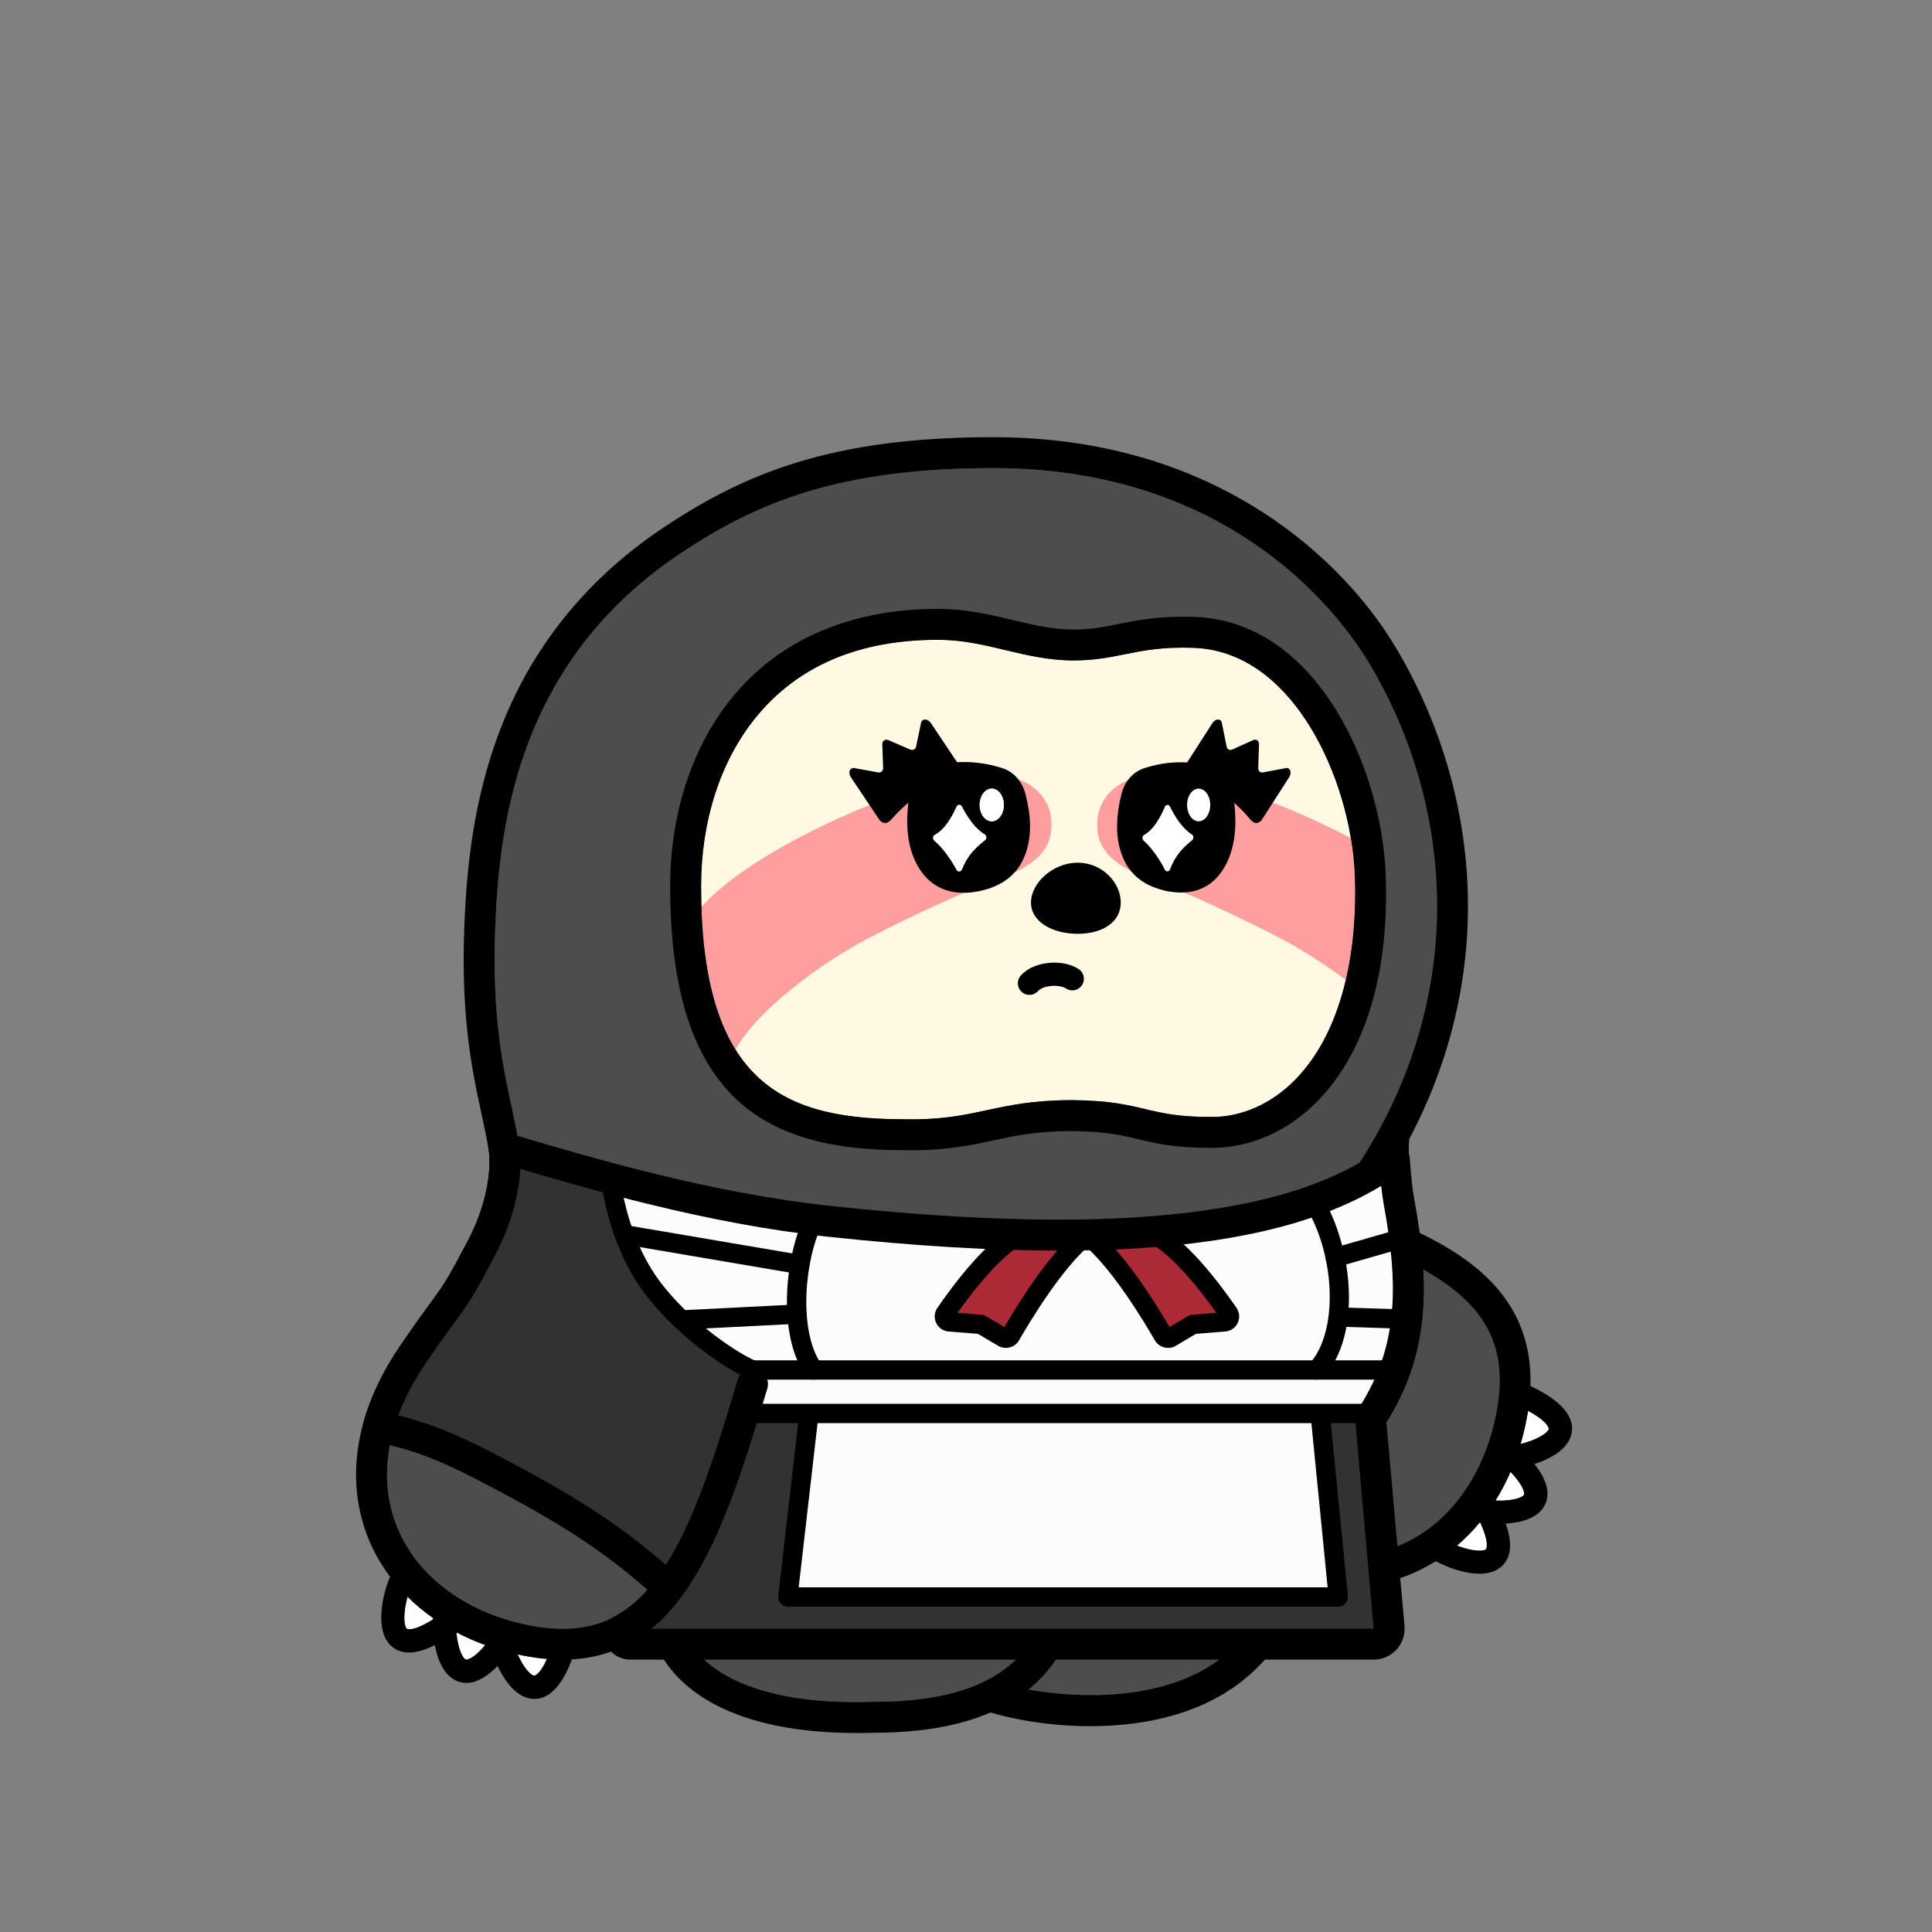
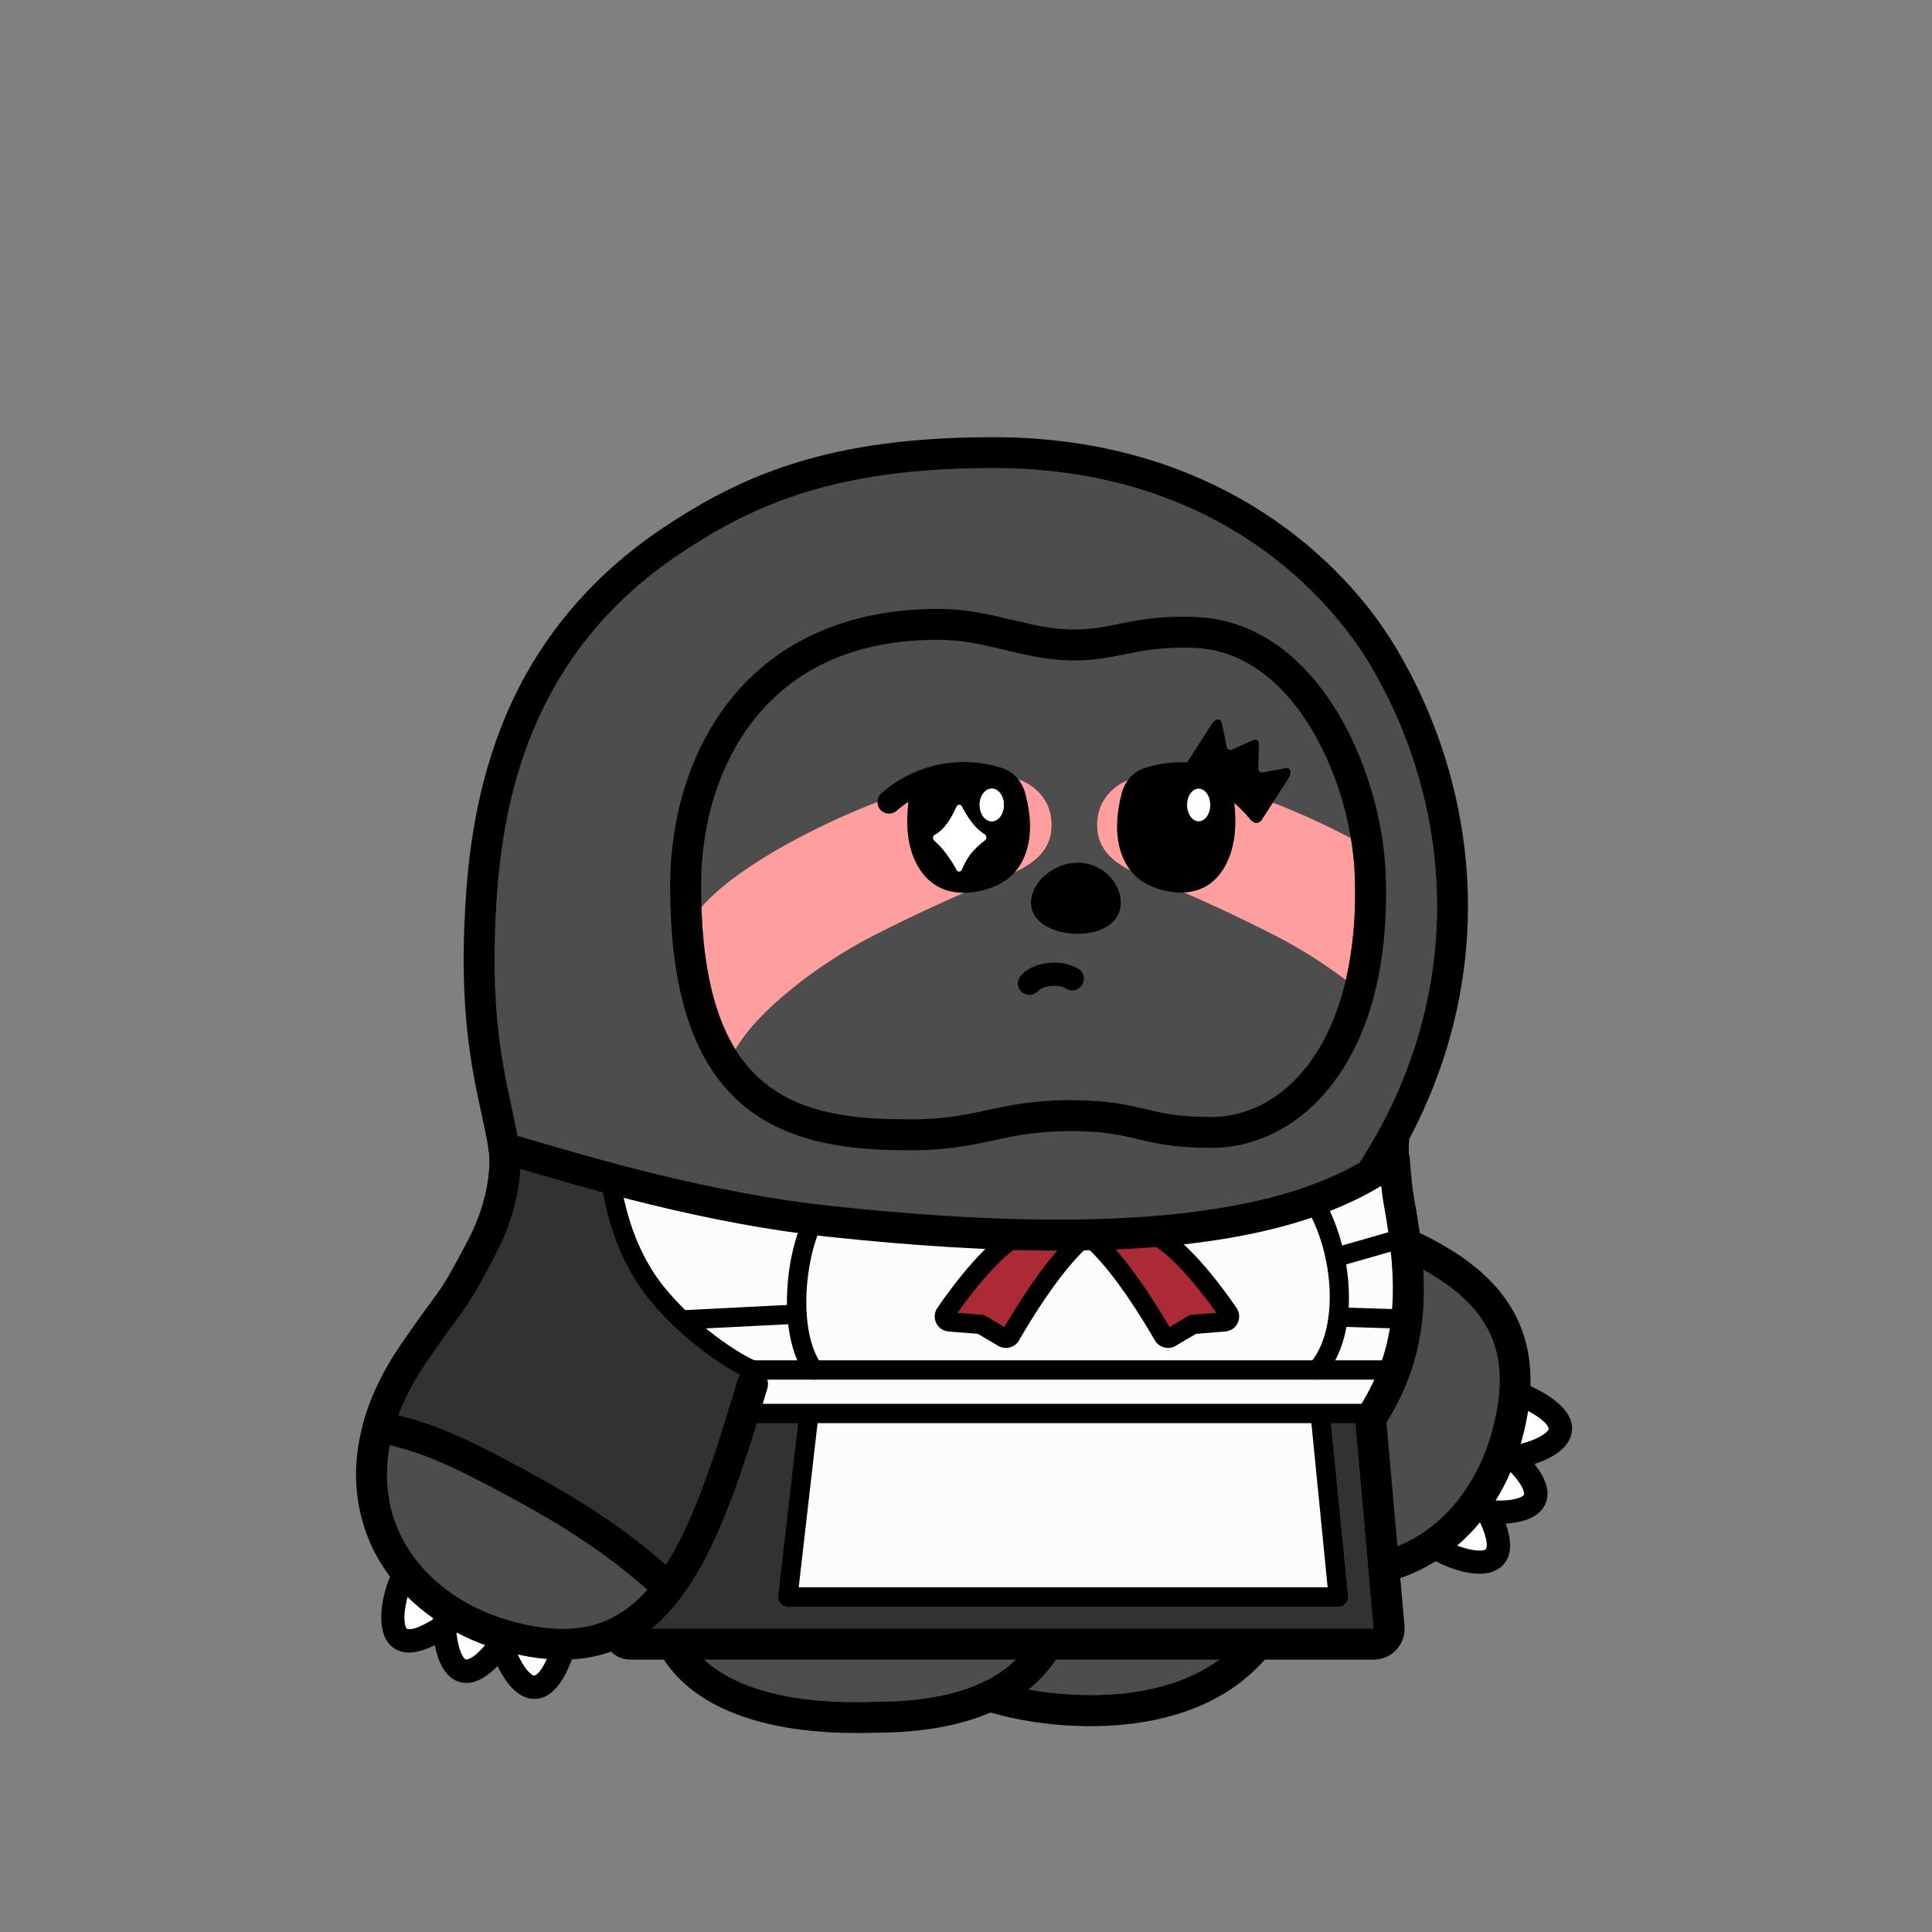
<svg xmlns="http://www.w3.org/2000/svg" version="1.1" id="body" x="0px" y="0px" viewBox="0 0 1000 1000" style="enable-background:new 0 0 1000 1000;" xml:space="preserve">
  <rect x="0" y="0" width="1000" height="1000" fill="#808080" stroke="none" />
  <defs>
    <style type="text/css">.body-st0{fill:#FFFFFF;}
	.body-st1{fill:#4D4D4D;}.pattern-st0{fill:#FFF9E3;}
	.pattern-st1{fill:#FF9E9E;}.eye-st0{fill:#FFFFFF;}.mouth-st0{fill:none;stroke:#000000;stroke-width:12;stroke-linecap:round;stroke-linejoin:round;}.st0-7677a306-9491-4da4-9f46-ec2df2b62c27{fill:#323232;}
	.st1-7677a306-9491-4da4-9f46-ec2df2b62c27{fill:#FCFCFC;}
	.st2-7677a306-9491-4da4-9f46-ec2df2b62c27{fill:#AC2A36;}</style>
  </defs>
  <g>
    <path class="body-st0" d="M224.12,837.49c-0.01,0.23-0.02,0.48-0.03,0.72c-10.64,6.72-13.53,4.85-13.56,4.82   c-0.89-0.85-1.84-4.52-0.77-11.14c0.31-1.89,0.73-3.72,1.19-5.4c4.01,3.98,8.42,7.65,13.17,11   V837.49z" />
    <path class="body-st0" d="M251.14,851.49c-7.06,8.28-10.07,7.51-10.1,7.5c-1.12-0.52-3.19-3.69-4.31-10.3   c-0.22-1.29-0.38-2.56-0.49-3.79c4.73,2.49,9.71,4.7,14.9,6.59L251.14,851.49z" />
-     <path class="body-st0" d="M283.1,858.68c-3.83,8.49-6.58,8.64-6.62,8.67   c-1.23-0.15-4.18-2.53-7.28-8.48c-0.44-0.84-0.84-1.68-1.22-2.52   c1.89,0.41,3.79,0.79,5.72,1.12C276.9,858.03,280.03,858.42,283.1,858.68z" />
+     <path class="body-st0" d="M283.1,858.68c-3.83,8.49-6.58,8.64-6.62,8.67   c-1.23-0.15-4.18-2.53-7.28-8.48c-0.44-0.84-0.84-1.68-1.22-2.52   C276.9,858.03,280.03,858.42,283.1,858.68z" />
    <path class="body-st0" d="M766.06,787.88c5.29,11.41,3.07,14.04,3.04,14.06   c-0.96,0.78-4.72,1.25-11.15-0.66c-1.31-0.39-2.57-0.83-3.77-1.29   c4.28-3.66,8.24-7.7,11.88-12.11L766.06,787.88z" />
    <path class="body-st0" d="M781.85,761.84c8.23,8.76,7,11.85,6.98,11.89   c-0.66,1.04-4.07,2.69-10.77,2.96c-1.35,0.05-2.68,0.04-3.96-0.01   c2.9-4.66,5.49-9.62,7.75-14.84H781.85z" />
    <path class="body-st0" d="M790.92,730.25c10.96,5.95,10.74,9.37,10.74,9.41c-0.31,1.19-3.05,3.81-9.34,6.12   c-1.79,0.66-3.57,1.19-5.25,1.6c1.46-4.94,2.65-10.06,3.56-15.34   c0.1-0.6,0.19-1.2,0.29-1.79L790.92,730.25z" />
    <path class="body-st1" d="M743.82,468.04c0.22,46.21-13.35,91.98-39.26,132.36   c-2.39,3.71-1.31,8.66,2.41,11.05c2.27,1.45,4.99,1.61,7.31,0.68   c0.61,4.7,1.34,8.67,1.85,11.44c4.12,22.27,5.48,38.67,4.44,53.18   c-1.3,18.11-5.9,33.02-14.9,48.33c-11.85,20.14-22.08,31.25-35.25,42.66   c-2.98,1.17-5.1,4.06-5.1,7.45c0,38.76-11.44,66.9-34.02,83.66   c-29.61,21.98-73.12,20.22-98.9,15.67c20.34-16.63,30.37-42.63,30.37-78.28c0-4.42-3.59-8-8-8   c-4.42,0-8,3.58-8,8c0,28.72-6.89,49.29-21.05,62.88c-15.25,14.63-39.24,21.74-73.34,21.74h-0.27   c-52.03,1.71-76.84-11.37-88.5-22.65c-8.13-7.87-12.69-17.7-13.26-28.53c1.3-1.62,2.59-3.31,3.84-5.07   c18.25-25.57,30.75-64.68,43-105.89c1.25-4.24-1.16-8.69-5.39-9.95   c-4.24-1.26-8.69,1.15-9.95,5.39c-11.84,39.86-23.87,77.59-40.68,101.16   c-16.51,23.13-36.47,31.27-64.75,26.39c-33.19-5.73-59.52-24.52-70.44-50.24   c-10.9-25.71-5.91-56.04,14.07-85.41c7.99-11.76,12.65-18.09,16.06-22.72   c6.7-9.11,8.73-11.86,20.28-33.81c12.12-23.03,14.24-44.86,12.38-56.56   c-1.05-6.59-2.45-13.09-3.94-19.99c-4.92-22.78-11.05-51.14-8.01-103.22   c3.12-53.36,16.36-130.39,95.1-183.12c39.77-26.63,82.55-44.36,162.08-44.36   c125.22,0,181.05,77.95,195.17,101.84c22.45,37.96,34.43,80.81,34.65,123.92L743.82,468.04z" />
    <path class="body-st1" d="M736.6,657.11c32.67,18.27,43.84,39.87,38.26,72.2   c-4.92,28.47-19.52,52.21-40.06,65.12c-16.39,10.3-35.51,13.39-55.61,9.1   c1.21-7.56,1.91-15.57,2.09-24.02c13.92-12.13,25.41-24.61,38.18-46.32   c10.32-17.54,15.58-34.6,17.07-55.3c0.47-6.53,0.5-13.37,0.07-20.78L736.6,657.11z" />
    <path d="M792.15,717.4c8.41,3.97,24.31,12.72,21.14,25.21   c-1.9,7.46-10.49,12.39-19.04,15.17c5.24,6.63,9.35,15,4.74,22.33   c-3.62,5.76-11.61,8.03-19.62,8.49c2.82,7.97,4.01,17.21-2.71,22.66   c-2.91,2.36-6.74,3.3-10.89,3.3c-7.74,0-16.58-3.25-22.64-6.48   c-14.19,8.88-29.97,13.37-46.57,13.37c-6.81,0-13.75-0.75-20.78-2.26c-6.31,22.34-17.99,39.92-34.94,52.51   c-22.3,16.55-50.84,21.76-76.42,21.76c-20.82,0-39.68-3.45-51.61-7.06   c-0.04-0.01-0.07-0.03-0.11-0.04c-16.11,6.99-36.13,10.48-60.19,10.5   c-3.1,0.1-6.16,0.15-9.16,0.15c-41.05,0-72.34-9.38-90.87-27.3   c-7.77-7.53-13.14-16.39-15.94-26.15c-11.76,9.36-25.21,14.45-40.53,15.34   c-3.22,8.67-9.22,20.46-19.35,20.46c-0.53,0-1.07-0.03-1.63-0.1c-7.64-0.92-13.63-8.81-17.48-16.94   c-4.54,4.66-10.19,8.77-16.14,8.77c-1.78,0-3.59-0.37-5.4-1.21c-6.18-2.85-9.45-10.48-10.94-18.38   c-4.24,2.16-8.95,3.85-13.37,3.85c-3.44,0-6.7-1.02-9.44-3.62c-8.33-7.93-4.42-26.11-0.37-35.62   c-4.28-5.7-7.86-11.86-10.64-18.39c-13.1-30.89-7.57-66.64,15.57-100.66   c8.16-12,12.92-18.47,16.4-23.2c6.32-8.59,8.02-10.9,19.01-31.78   c11-20.91,11.93-39.13,10.74-46.6c-0.98-6.15-2.34-12.45-3.78-19.12   c-5.13-23.73-11.51-53.27-8.34-107.53c1.42-24.3,5.13-60.93,20.89-98.24   c16.74-39.62,44.09-72.34,81.28-97.25c42.19-28.25,87.41-47.06,170.98-47.06c50.46,0,95.87,12.09,134.97,35.94   c30.63,18.69,56.9,44.88,73.98,73.75c23.89,40.41,36.64,86.05,36.86,131.99   c0.21,42.01-10.25,83.63-30.4,121.61c-0.98,12.47,1.24,24.51,2.46,31.1   c1.14,6.19,2.08,11.95,2.82,17.4c28.66,13.91,58.83,35.55,57.46,79.33L792.15,717.4z    M801.66,739.66c0-0.04,0.22-3.46-10.74-9.41c-0.1,0.59-0.19,1.19-0.29,1.79   c-0.91,5.28-2.1,10.4-3.56,15.34c1.68-0.41,3.46-0.94,5.25-1.6   c6.29-2.31,9.03-4.93,9.34-6.12L801.66,739.66z M788.83,773.73   c0.02-0.04,1.25-3.13-6.98-11.89c-2.26,5.22-4.85,10.18-7.75,14.84   c1.28,0.05,2.61,0.06,3.96,0.01c6.7-0.27,10.11-1.92,10.77-2.96H788.83z    M774.86,729.31c5.58-32.33-5.59-53.93-38.26-72.2c0.43,7.41,0.4,14.25-0.07,20.78   c-1.49,20.7-6.75,37.76-17.07,55.3c-12.77,21.71-24.26,34.19-38.18,46.32   c-0.18,8.45-0.88,16.46-2.09,24.02c20.1,4.29,39.22,1.2,55.61-9.1   c20.54-12.91,35.14-36.65,40.06-65.12L774.86,729.31z M769.1,801.94   c0.03-0.02,2.25-2.65-3.04-14.06c-3.64,4.41-7.6,8.45-11.88,12.11   c1.2,0.46,2.46,0.9,3.77,1.29c6.43,1.91,10.19,1.44,11.15,0.66L769.1,801.94z    M704.56,600.4c25.91-40.38,39.48-86.15,39.26-132.36   c-0.22-43.11-12.2-85.96-34.65-123.92c-14.12-23.89-69.95-101.84-195.17-101.84   c-79.53,0-122.31,17.73-162.08,44.36c-78.74,52.73-91.98,129.76-95.1,183.12   c-3.04,52.08,3.09,80.44,8.01,103.22c1.49,6.9,2.89,13.4,3.94,19.99   c1.86,11.7-0.26,33.53-12.38,56.56c-11.55,21.95-13.58,24.7-20.28,33.81   c-3.41,4.63-8.07,10.96-16.06,22.72c-19.98,29.37-24.97,59.7-14.07,85.41   c10.92,25.72,37.25,44.51,70.44,50.24c28.28,4.88,48.24-3.26,64.75-26.39   c16.81-23.57,28.84-61.3,40.68-101.16c1.26-4.24,5.71-6.65,9.95-5.39   c4.23,1.26,6.64,5.71,5.39,9.95c-12.25,41.21-24.75,80.32-43,105.89   c-1.25,1.76-2.54,3.45-3.84,5.07c0.57,10.83,5.13,20.66,13.26,28.53   c11.66,11.28,36.47,24.36,88.5,22.65h0.27c34.1,0,58.09-7.11,73.34-21.74   c14.16-13.59,21.05-34.16,21.05-62.88c0-4.42,3.58-8,8-8c4.41,0,8,3.58,8,8   c0,35.65-10.03,61.65-30.37,78.28c25.78,4.55,69.29,6.31,98.9-15.67   c22.58-16.76,34.02-44.9,34.02-83.66c0-3.39,2.12-6.28,5.1-7.45   c13.17-11.41,23.4-22.52,35.25-42.66c9-15.31,13.6-30.22,14.9-48.33   c1.04-14.51-0.32-30.91-4.44-53.18c-0.51-2.77-1.24-6.74-1.85-11.44   c-2.32,0.93-5.04,0.77-7.31-0.68c-3.72-2.39-4.8-7.34-2.41-11.05L704.56,600.4z    M276.48,867.35c0.04-0.03,2.79-0.18,6.62-8.67c-3.07-0.26-6.2-0.65-9.4-1.21   c-1.93-0.33-3.83-0.71-5.72-1.12c0.38,0.84,0.78,1.68,1.22,2.52   C272.3,864.82,275.25,867.2,276.48,867.35z M241.04,858.99c0.03,0.01,3.04,0.78,10.1-7.5   c-5.19-1.89-10.17-4.1-14.9-6.59c0.11,1.23,0.27,2.5,0.49,3.79c1.12,6.61,3.19,9.78,4.31,10.3   L241.04,858.99z M224.09,838.21c0.01-0.24,0.02-0.49,0.03-0.72c-4.75-3.35-9.16-7.02-13.17-11   c-0.46,1.68-0.88,3.51-1.19,5.4c-1.07,6.62-0.12,10.29,0.77,11.14c0.03,0.03,2.92,1.9,13.56-4.82   V838.21z" />
  </g>
  <g>
-     <path class="pattern-st0" d="M701.28,454.1c1.47,45.65-9.44,82.8-30.71,104.59   c-12.37,12.67-27.93,19.6-43.76,19.45c-16.88,0-25.12-1.96-33.86-4.04   c-9.32-2.22-18.95-4.51-38.11-4.66c-19.92,0-32.26,2.66-44.2,5.22   c-12.18,2.62-23.68,5.1-43.39,4.66h-0.18c-36.11,0-59.43-6.98-75.63-22.64   c-19.22-18.57-28.56-50.63-28.56-98.04c0-33.64,9.95-64.51,28.01-86.92   c21.7-26.92,53.48-40.56,94.47-40.56c12.77,0,23.56,2.58,34.99,5.31c11.06,2.64,22.5,5.37,35.36,5.37   c10.7,0,18.73-1.62,26.49-3.19c9.44-1.9,19.22-3.88,35.4-3.35c29.69,0.97,49.18,22.59,60.31,40.55   c13.78,22.25,22.51,51.5,23.37,78.25V454.1z" />
    <g>
      <path class="pattern-st1" d="M451.439,484.609c17.699-9.087,45.13-22.133,61.882-28.255    c17.932-6.554,33.337-13.968,30.639-33.528c-1.53-11.093-10.899-18.531-20.396-20.432    c-11.154-2.232-30.591,0.758-44.672,4.512c-34.655,9.24-93.647,37.127-115.833,62.601    c1.046,32.044,6.846,56.386,17.597,73.691C392.189,522.855,424.185,498.601,451.439,484.609z" />
      <path class="pattern-st1" d="M588.606,402.394c-9.498,1.901-18.867,9.339-20.396,20.432    c-2.698,19.56,12.707,26.974,30.639,33.528c16.752,6.122,44.184,19.168,61.882,28.255    c11.738,6.026,24.352,13.959,35.838,22.661c3.71-15.83,5.338-33.725,4.712-53.169    c-0.213-6.631-0.913-13.416-2.05-20.21c-22.79-12.106-47.732-22.126-65.952-26.984    C619.196,403.152,599.76,400.162,588.606,402.394z" />
    </g>
    <path d="M717.27,453.59c2.06,64.14-18.03,98.63-35.25,116.28c-15.44,15.81-35.07,24.38-55.27,24.27   c-18.69,0-28.25-2.27-37.5-4.47c-8.84-2.11-17.19-4.09-34.47-4.23   c-18.16,0-29.14,2.36-40.77,4.86c-11.6,2.5-23.56,5.07-42.33,5.07   c-1.52,0-3.08-0.02-4.69-0.05c-39.99-0.02-67.53-8.64-86.67-27.13   c-22.5-21.74-33.44-57.58-33.44-109.55c0-37.28,11.2-71.72,31.55-96.96   c24.54-30.44,61.51-46.52,106.93-46.52c14.65,0,26.88,2.92,38.71,5.74   c10.62,2.54,20.66,4.94,31.64,4.94c9.1,0,15.69-1.33,23.32-2.87c9.86-1.99,21.02-4.25,39.1-3.66   c29.1,0.95,54.48,17.59,73.38,48.12c15.19,24.52,24.82,56.73,25.76,86.16V453.59z M670.57,558.69   c21.27-21.79,32.18-58.94,30.71-104.59c-0.86-26.75-9.59-56-23.37-78.25   c-11.13-17.96-30.62-39.58-60.31-40.55c-16.18-0.53-25.96,1.45-35.4,3.35   c-7.76,1.57-15.79,3.19-26.49,3.19c-12.86,0-24.3-2.73-35.36-5.37   c-11.43-2.73-22.22-5.31-34.99-5.31c-40.99,0-72.77,13.64-94.47,40.56   c-18.06,22.41-28.01,53.28-28.01,86.92c0,47.41,9.34,79.47,28.56,98.04   c16.2,15.66,39.52,22.64,75.63,22.64h0.18c19.71,0.44,31.21-2.04,43.39-4.66   c11.94-2.56,24.28-5.22,44.2-5.22c19.16,0.15,28.79,2.44,38.11,4.66   c8.74,2.08,16.98,4.04,33.86,4.04C642.64,578.29,658.2,571.36,670.57,558.69z" />
  </g>
  <g>
    <g>
      <path d="M530.768,410.955c-1.661-6.487-6.126-11.483-11.943-13.364    c-21.787-7.044-45.193-2.179-62.616,13.02c-2.497,2.179-2.755,5.969-0.577,8.466    c2.179,2.497,5.969,2.756,8.466,0.577c1.941-1.693,3.972-3.229,6.079-4.605    c-0.637,5.708-0.878,11.386-0.203,17.109c1.322,11.202,6.199,20.477,13.381,25.447    c4.317,2.987,9.567,4.501,15.47,4.501c2.799-0,5.745-0.341,8.806-1.026    c7.781-1.742,13.843-5.133,18.017-10.077c5.011-5.935,7.673-14.514,7.497-24.155    C533.055,421.987,532.3,416.937,530.768,410.955z" />
      <g>
        <path class="eye-st0" d="M495.13,417.564c-2.688,5.949-6.26,11.95-11.276,14.603     c-1.044,0.552-1.156,2.147-0.233,2.92c4.936,4.132,9.299,10.939,11.51,15.091     c0.651,1.222,2.259,1.095,2.764-0.208c2.482-6.405,6.283-10.801,11.914-15.095     c0.961-0.733,0.902-2.33-0.123-2.944c-5.015-3.002-8.999-8.899-11.807-14.409     c-0.615-1.207-2.189-1.197-2.749,0.043H495.13z" />
        <ellipse class="eye-st0" cx="513.329" cy="416.646" rx="6.25" ry="8.454" />
      </g>
      <g>
        <path class="eye-st0" d="M495.13,417.564c-2.688,5.949-6.26,11.95-11.276,14.603     c-1.044,0.552-1.156,2.147-0.233,2.92c4.936,4.132,9.299,10.939,11.51,15.091     c0.651,1.222,2.259,1.095,2.764-0.208c2.482-6.405,6.283-10.801,11.914-15.095     c0.961-0.733,0.902-2.33-0.123-2.944c-5.015-3.002-8.999-8.899-11.807-14.409     c-0.615-1.207-2.189-1.197-2.749,0.043H495.13z" />
        <ellipse class="eye-st0" cx="513.329" cy="416.646" rx="6.25" ry="8.454" />
      </g>
-       <path d="M455.352,424.609l-14.872-22.215c-1.801-2.691-0.414-5.631,2.232-4.731l11.365,2.038    c1.838,0.625,3.261-0.648,3.012-2.696l-0.397-11.299c-0.286-2.353,1.61-3.59,3.669-2.394    l10.189,4.396c1.784,1.037,3.521,0.256,3.685-1.656l2.429-11.501    c0.234-2.73,3.44-2.846,5.22-0.188l15.018,22.432c1.135,1.696,1.354,4.497-0.157,4.551    c-10.168,0.363-26.647,12.595-35.375,22.803c-0.585,0.684-2.008,1.922-3.281,1.852    c-0.678-0.038-1.81-0.384-2.737-1.391L455.352,424.609z" />
    </g>
    <g>
      <path d="M652.287,410.785c-16.777-15.257-39.337-20.137-60.344-13.053    c-5.607,1.89-9.899,6.866-11.483,13.31c-1.463,5.956-2.185,10.98-2.269,15.813    c-0.166,9.568,2.372,18.083,7.146,23.977c4.018,4.96,9.862,8.364,17.373,10.117    c2.968,0.693,5.822,1.037,8.536,1.037c5.719-0,10.809-1.53,14.993-4.548    c6.872-4.958,11.536-14.187,12.797-25.322c0.644-5.692,0.412-11.348-0.196-17.039    c1.916,1.323,3.768,2.792,5.539,4.403c2.4,2.183,6.119,2.008,8.302-0.394    C654.864,416.685,654.688,412.968,652.287,410.785z" />
      <g>
-         <path class="eye-st0" d="M602.966,417.564c-2.579,5.949-6.005,11.95-10.817,14.603     c-1.001,0.552-1.109,2.147-0.223,2.92c4.735,4.132,8.92,10.939,11.042,15.091     c0.624,1.222,2.167,1.095,2.652-0.208c2.381-6.405,6.027-10.801,11.429-15.095     c0.921-0.733,0.866-2.33-0.118-2.944c-4.811-3.002-8.633-8.899-11.327-14.409     c-0.59-1.207-2.1-1.197-2.637,0.043H602.966z" />
        <ellipse class="eye-st0" cx="620.425" cy="416.646" rx="5.996" ry="8.454" />
      </g>
      <path d="M652.938,424.609l14.267-22.215c1.728-2.691,0.397-5.631-2.141-4.731l-10.903,2.038    c-1.763,0.625-3.128-0.648-2.889-2.696l0.381-11.299c0.274-2.353-1.545-3.59-3.52-2.394    l-9.774,4.396c-1.712,1.037-3.377,0.256-3.535-1.656l-2.33-11.501    c-0.225-2.73-3.3-2.846-5.007-0.188l-14.406,22.432c-1.089,1.696-1.299,4.497,0.15,4.551    c9.754,0.363,25.562,12.595,33.935,22.803c0.561,0.684,1.926,1.922,3.147,1.852    c0.65-0.038,1.736-0.384,2.625-1.391L652.938,424.609z" />
    </g>
  </g>
  <g>
    <path class="mouth-st0" d="M555.014,506.605c-5.631-3.735-17.432-3.05-22.183,2.343" />
  </g>
  <path d="m533.642,467.139c0-10.162,11.358-20.601,24.189-20.601s22.275,10.439,22.275,20.601-9.444,16.199-22.275,16.199-24.189-6.037-24.189-16.199Z" />
  <g id="_着彩_1-7677a306-9491-4da4-9f46-ec2df2b62c27">
    <polygon class="st0-7677a306-9491-4da4-9f46-ec2df2b62c27" points="261.5,600.1 254.8,633.6 198.3,730.8 206.3,741 297.2,784.9 345.1,821    326.2,851.1 716.4,849 709.4,734.3 717.2,720.5 728.9,671 716.2,603.5 667.2,625.5    621.2,634.9 572.8,639.3 537.8,639.2 475,636.3 394,627.3 270.7,597.1" />
    <polygon class="st1-7677a306-9491-4da4-9f46-ec2df2b62c27" points="407.8,826.6 692.7,826.6 683.8,736.8 686.5,731.6 701.1,731.6    712.6,729.1 721,712 727.8,684.5 727,640.6 719.8,603.4 696.2,614.7 632.2,633.3    552.5,638.5 457.2,634.9 387.1,626.1 320.2,611.1 317.1,616.7 329.1,652.6 349.5,680    372.3,699.1 387.1,708 393.2,709.1 381.8,732.6 414.4,732.6 417.9,738.8" />
    <path class="st2-7677a306-9491-4da4-9f46-ec2df2b62c27" d="M529.5,638.5c-14,5-33.2,31.1-40.2,41.3c-1.2,1.8-0.1,4.2,2.1,4.4   L507.7,685.5l11.5,6.8c1.3,0.8,3.1,0.3,3.9-1c5.1-8.9,23.1-39.3,39.5-52.1" />
    <path class="st2-7677a306-9491-4da4-9f46-ec2df2b62c27" d="M595.7,638.5c14,5,33.2,31.1,40.2,41.3c1.2,1.8,0.1,4.2-2.1,4.4   L617.5,685.5l-11.5,6.8c-1.3,0.8-3.1,0.3-3.9-1c-5.1-8.9-23.1-39.3-39.5-52.1" />
  </g>
  <g id="_線画_00000083774850703879601550000012209718503877252778_-7677a306-9491-4da4-9f46-ec2df2b62c27">
    <path d="M320.206,852.602c-2.944,0-5.778-1.633-7.174-4.45c-1.962-3.959-0.343-8.758,3.616-10.72   c31.003-15.363,47.213-62.84,65.184-123.311c1.259-4.235,5.714-6.646,9.947-5.39   c4.235,1.259,6.648,5.713,5.39,9.948c-19.095,64.256-36.626,114.857-73.416,133.088   C322.611,852.333,321.399,852.602,320.206,852.602z" />
    <path d="M195.705,746.902c-0.697,0-1.405-0.092-2.11-0.284c-4.262-1.162-6.775-5.56-5.613-9.822   c3.614-13.251,9.937-26.603,18.794-39.682c8.168-12.009,12.939-18.494,16.422-23.229   c6.335-8.612,8.038-10.927,19.022-31.809c11.104-21.07,11.91-39.688,10.785-46.589   c-0.711-4.36,2.248-8.472,6.608-9.183c4.356-0.715,8.472,2.248,9.183,6.608   c1.899,11.646-0.214,33.46-12.418,56.616c-11.54,21.941-13.569,24.699-20.291,33.837   c-3.409,4.635-8.079,10.982-16.072,22.733c-7.859,11.605-13.446,23.354-16.596,34.905   C202.448,744.563,199.224,746.902,195.705,746.902z" />
    <path d="M711.1,859H326.2c-7.72,0-14-6.28-14-14c0-4.418,3.582-8,8-8c3.728,0,6.86,2.55,7.748,6   h383.074l-9.591-108.092c-0.152-1.715,0.253-3.434,1.155-4.9l3.154-5.127   c9.011-15.379,13.6-30.264,14.879-48.248c1.025-14.67-0.328-31.077-4.389-53.188   c-0.953-5.194-1.774-12.675-2.511-22.869c-0.317-4.407,2.997-8.237,7.403-8.556   c4.414-0.31,8.236,2.996,8.556,7.403c0.684,9.474,1.454,16.583,2.288,21.132   c4.314,23.485,5.736,41.128,4.612,57.202c-1.465,20.604-6.732,37.653-17.08,55.291   c-0.028,0.048-0.058,0.096-0.087,0.144l-1.81,2.941l9.365,105.458   c0.385,4.52-1.129,8.982-4.151,12.273C719.82,857.129,715.549,859,711.1,859z M328.2,845h0.01   H328.2z" />
    <path d="M548.23,647.312c-35.117,0-74.774-2.398-119.379-7.156   c-63.841-6.815-124.605-24.79-168.974-37.915l-1.247-0.368c-4.237-1.254-6.656-5.704-5.402-9.941   c1.253-4.236,5.704-6.654,9.94-5.402l1.247,0.369c43.78,12.951,103.739,30.688,166.133,37.348   c75.992,8.105,136.438,9.2,184.79,3.351c43.604-5.277,76.243-16.099,99.779-33.083   c3.585-2.585,8.585-1.775,11.169,1.806c2.585,3.583,1.777,8.583-1.806,11.169   C687.451,634.209,630.27,647.312,548.23,647.312z" />
    <path d="M345.197,829c-1.87,0-3.747-0.651-5.265-1.979c-19.376-16.954-36.13-30.601-75.441-51.886   c-32.451-17.497-46.198-23.714-68.94-28.507c-4.323-0.911-7.089-5.154-6.178-9.479   c0.911-4.322,5.153-7.088,9.478-6.178c25.932,5.466,42.233,13.365,73.246,30.086   c40.7,22.037,58.86,36.849,78.372,53.922c3.325,2.909,3.662,7.964,0.752,11.288   C349.639,828.075,347.424,829,345.197,829z" />
    <path d="M692.7,831.6H407.8c-1.425,0-2.783-0.608-3.732-1.672c-0.949-1.064-1.398-2.482-1.235-3.898   l10.8-94c0.315-2.744,2.798-4.703,5.538-4.397c2.743,0.315,4.712,2.795,4.396,5.538   l-10.16,88.43h273.773l-8.756-88.508c-0.272-2.748,1.735-5.196,4.483-5.468   c2.755-0.272,5.196,1.736,5.468,4.483l9.3,94c0.139,1.405-0.322,2.803-1.271,3.85   C695.458,831.003,694.112,831.6,692.7,831.6z" />
    <path d="M520.603,697.682c-1.419,0-2.818-0.383-4.022-1.123l-10.43-6.166l-15.148-1.208   c-2.85-0.259-5.233-1.906-6.431-4.412c-1.202-2.514-0.99-5.409,0.567-7.746   c7.678-11.188,27.125-37.681,42.679-43.235c2.598-0.926,5.462,0.427,6.391,3.027   s-0.427,5.462-3.027,6.391c-9.794,3.497-24.791,21.081-35.589,36.31l12.505,0.997   c0.758,0.061,1.492,0.293,2.147,0.681l9.628,5.692c7.441-12.789,24.042-39.448,39.65-51.63   c2.176-1.699,5.317-1.312,7.018,0.865c1.699,2.177,1.312,5.318-0.865,7.018   c-15.467,12.072-33.178,41.815-38.238,50.645c-0.025,0.045-0.053,0.09-0.079,0.134   c-1.067,1.733-2.753,2.978-4.748,3.503C521.949,697.597,521.273,697.682,520.603,697.682z    M521.684,687.96l0.062,0.036C521.725,687.983,521.705,687.972,521.684,687.96z" />
    <path d="M604.659,697.682c-2.658,0-5.329-1.344-6.816-3.759c-0.028-0.046-0.055-0.091-0.081-0.137   c-5.059-8.828-22.766-38.568-38.238-50.645c-2.177-1.699-2.564-4.841-0.865-7.018   c1.697-2.178,4.839-2.564,7.018-0.865c15.614,12.186,32.211,38.843,39.651,51.631l9.628-5.693   c0.655-0.388,1.39-0.62,2.147-0.681l12.507-0.997c-10.77-15.193-25.788-32.809-35.591-36.31   c-2.601-0.929-3.956-3.79-3.027-6.391s3.791-3.954,6.391-3.027   c15.554,5.555,35.002,32.047,42.642,43.18c1.595,2.394,1.807,5.289,0.604,7.803   c-1.198,2.505-3.581,4.152-6.375,4.406l-15.203,1.213l-10.505,6.211   C607.357,697.334,606.01,697.682,604.659,697.682z M603.458,687.995   c-0.026,0.015-0.052,0.03-0.078,0.046L603.458,687.995z M631.739,682.572h0.01H631.739z" />
    <path d="M722.1,714.1H389.5c-2.761,0-5-2.238-5-5s2.239-5,5-5h332.6c2.762,0,5,2.238,5,5   S724.861,714.1,722.1,714.1z" />
    <path d="M710.3,736.6H385c-2.761,0-5-2.238-5-5s2.239-5,5-5h325.3c2.762,0,5,2.238,5,5   S713.062,736.6,710.3,736.6z" />
    <path d="M421.104,714.1c-1.575,0-3.125-0.741-4.098-2.128c-15.192-21.654-10.349-63.374-0.341-82.582   c1.275-2.449,4.294-3.398,6.745-2.124c2.449,1.276,3.399,4.296,2.124,6.745   c-8.753,16.8-12.753,54.525-0.341,72.217c1.586,2.261,1.039,5.379-1.222,6.965   C423.098,713.806,422.096,714.1,421.104,714.1z" />
    <path d="M681.598,714.1c-1.191,0-2.388-0.424-3.343-1.283c-2.053-1.848-2.219-5.009-0.372-7.062   c14.759-16.398,13.635-55.369-2.359-81.764c-1.431-2.361-0.677-5.436,1.686-6.867   c2.36-1.429,5.437-0.676,6.867,1.686c16.274,26.857,20.786,71.917,1.24,93.635   C684.329,713.541,682.966,714.1,681.598,714.1z" />
    <path d="M389.499,714.101c-0.624,0-1.258-0.117-1.873-0.365c-11.064-4.473-35.187-20.758-51.827-41.508   c-12.819-15.934-21.38-37.217-24.752-61.541c-0.379-2.735,1.531-5.26,4.266-5.64   c2.739-0.375,5.261,1.531,5.639,4.267c3.123,22.532,10.953,42.122,22.643,56.651   c16.088,20.062,39.056,34.974,47.778,38.499c2.56,1.035,3.796,3.949,2.762,6.51   C393.349,712.92,391.476,714.101,389.499,714.101z" />
    <path d="M352.796,688.2c-2.646,0-4.855-2.076-4.99-4.749c-0.139-2.758,1.984-5.105,4.742-5.245   l59.6-3c2.756-0.123,5.106,1.984,5.245,4.743c0.139,2.758-1.984,5.105-4.742,5.245l-59.6,3   C352.966,688.198,352.88,688.2,352.796,688.2z" />
-     <path d="M414.006,659.501c-0.278,0-0.561-0.023-0.844-0.071l-89.4-15.2   c-2.723-0.463-4.554-3.046-4.091-5.768s3.051-4.552,5.767-4.092l89.4,15.2   c2.723,0.463,4.554,3.046,4.091,5.768C418.515,657.776,416.399,659.501,414.006,659.501z" />
    <path d="M722.103,687.6c-0.053,0-0.105-0.001-0.159-0.002l-28.8-0.899   c-2.76-0.087-4.928-2.394-4.842-5.154c0.087-2.761,2.347-4.911,5.154-4.842l28.8,0.899   c2.76,0.087,4.928,2.395,4.842,5.154C727.013,685.463,724.792,687.6,722.103,687.6z" />
    <path d="M691.098,655.901c-2.175,0-4.175-1.429-4.804-3.622c-0.762-2.654,0.772-5.424,3.427-6.185   l35.9-10.301c2.658-0.767,5.424,0.773,6.185,3.427c0.762,2.654-0.772,5.424-3.427,6.185   l-35.9,10.301C692.018,655.839,691.554,655.901,691.098,655.901z" />
  </g>
</svg>